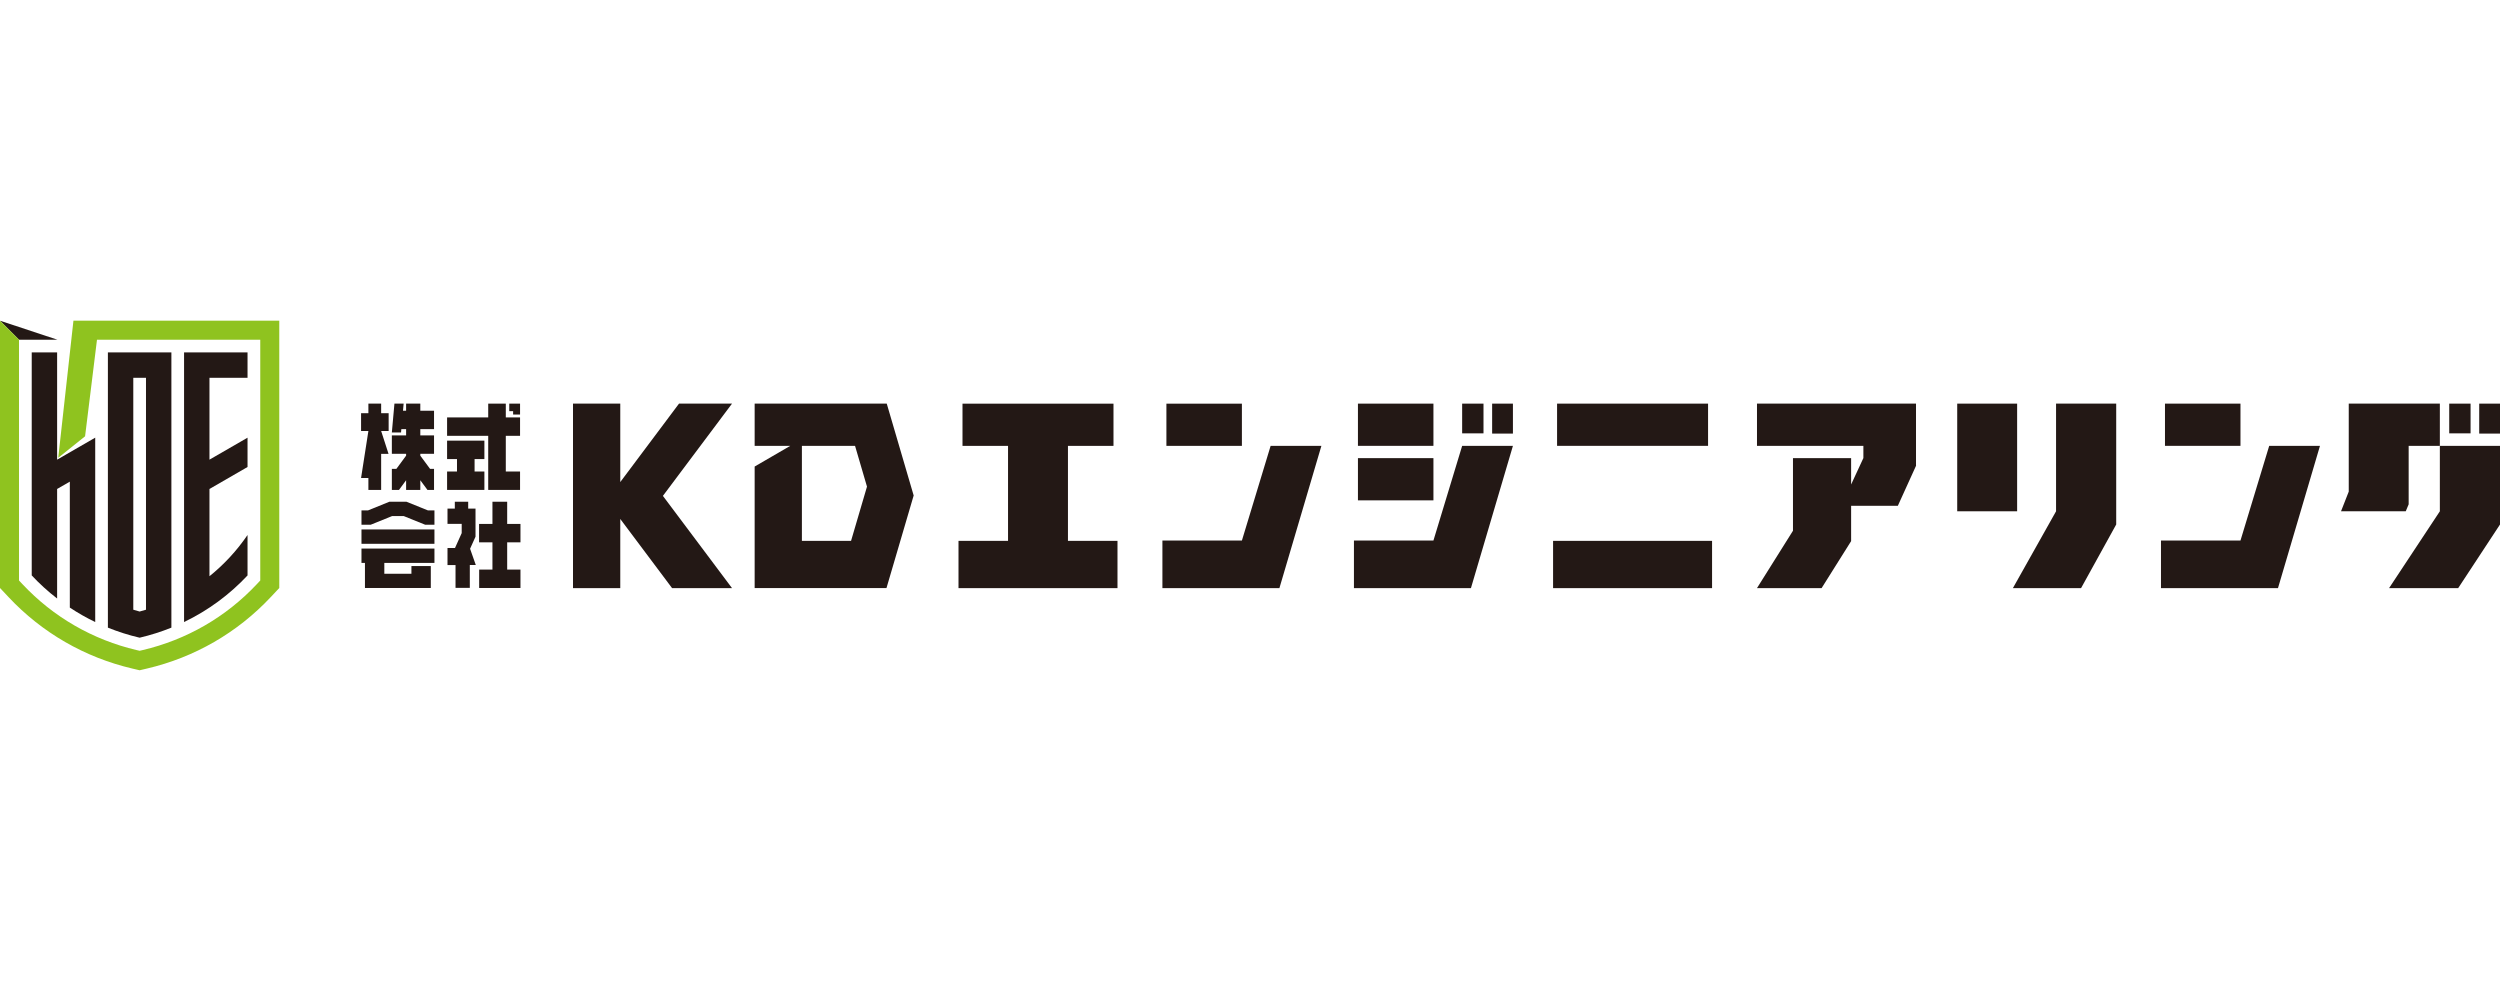
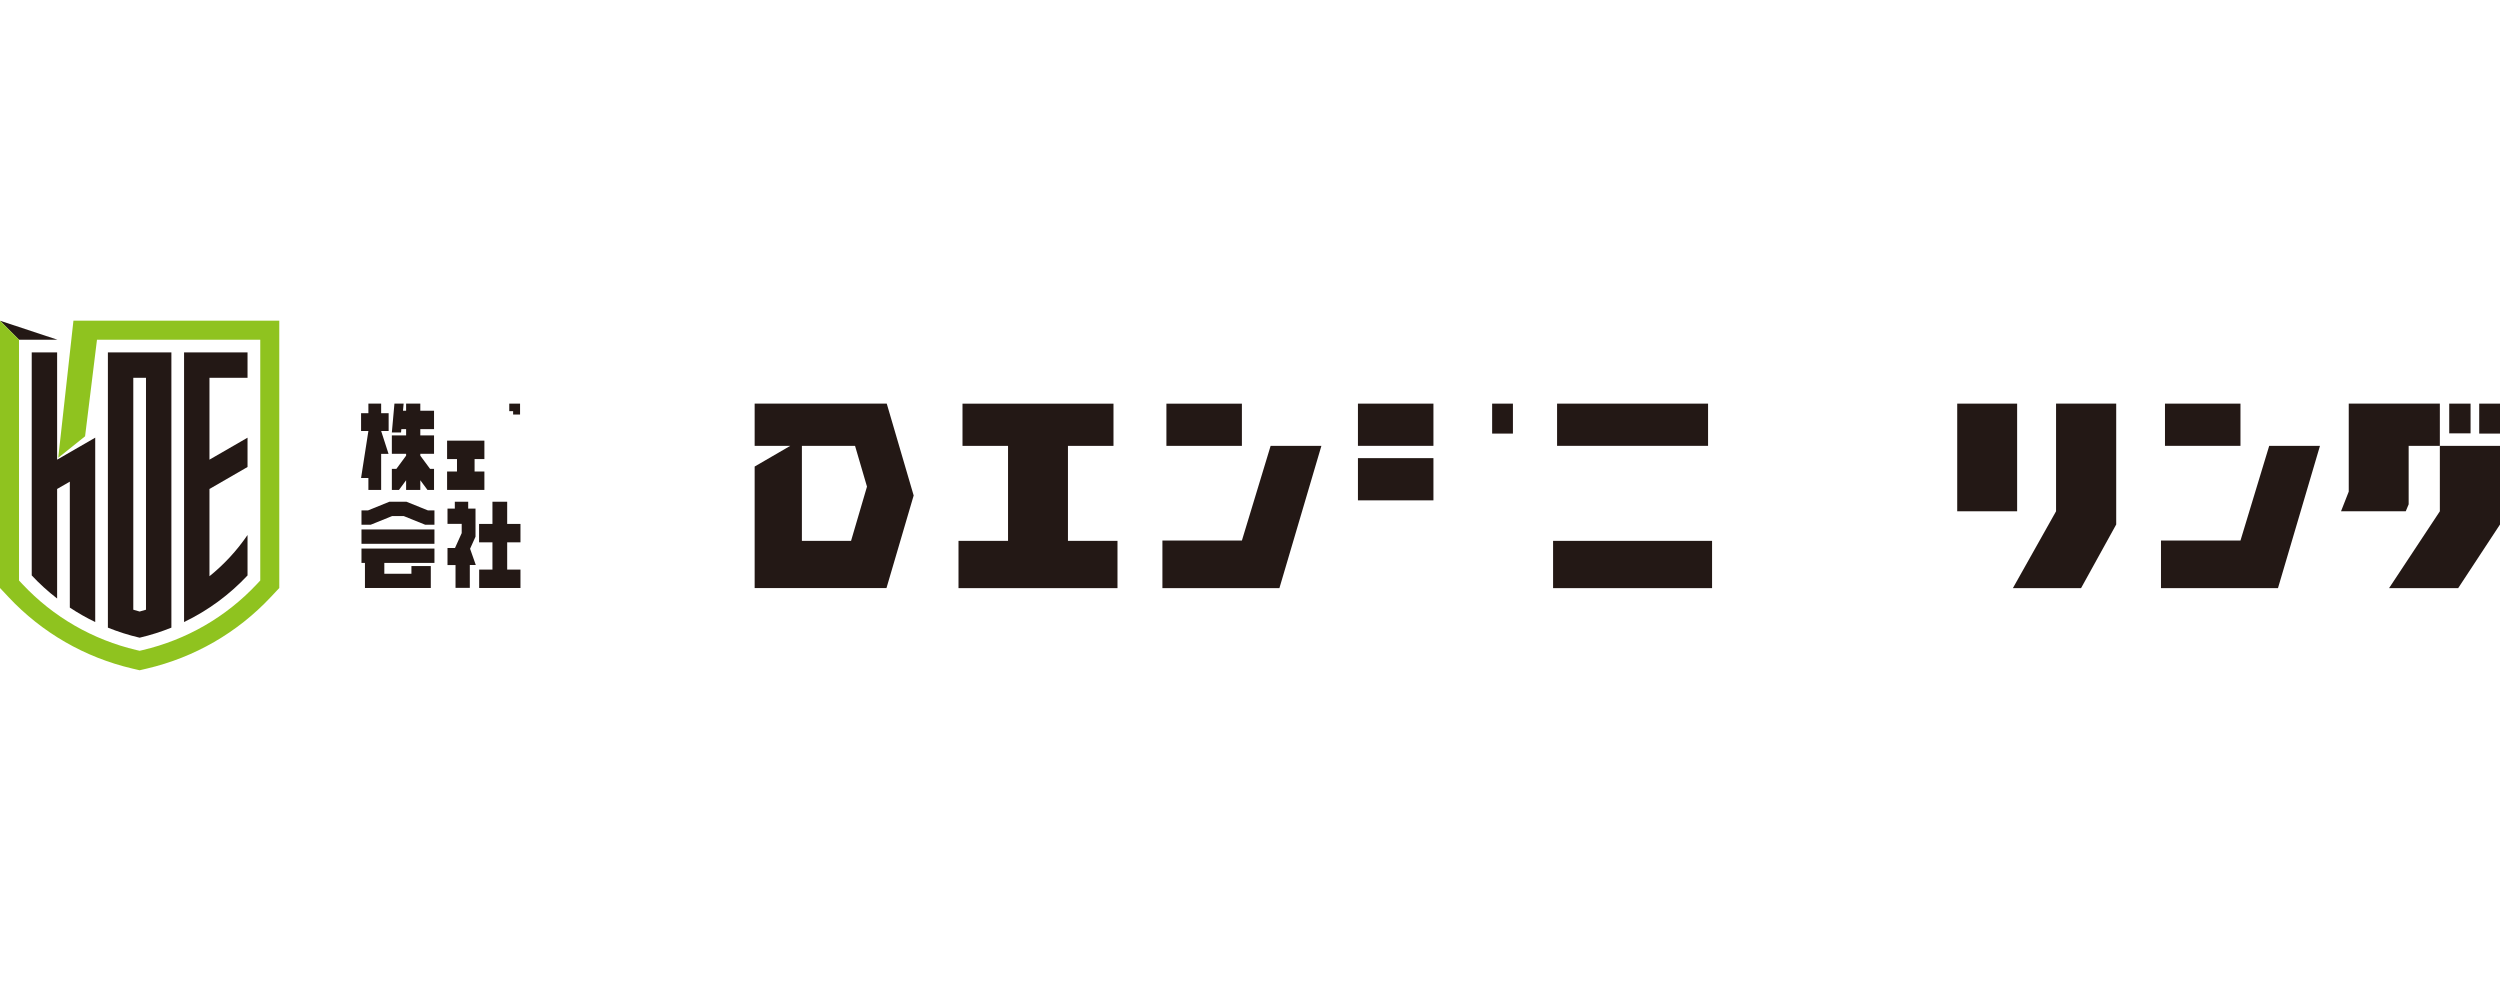
<svg xmlns="http://www.w3.org/2000/svg" id="_レイヤー_2" data-name="レイヤー 2" viewBox="0 0 850.39 118.92" width="300">
  <defs>
    <style>
      .cls-1 {
        fill: #231815;
      }

      .cls-2 {
        fill: #8fc31f;
      }
    </style>
  </defs>
  <g id="_レイヤー_1-2" data-name="レイヤー 1">
    <g>
      <g>
        <g>
          <path class="cls-1" d="M84.2,49.76v-9.97l-12.95,7.48v-27.84h12.95v-8.64h-21.59v91.71c8.25-3.97,15.53-9.38,21.59-15.85v-13.76c-3.65,5.36-8.02,10.06-12.95,14.03v-29.68l12.95-7.48Z" />
          <path class="cls-1" d="M36.7,10.79v93.62c3.45,1.39,7.06,2.55,10.8,3.42,3.74-.88,7.34-2.03,10.8-3.42V10.79h-21.59ZM49.66,98.31c-.72.22-1.43.43-2.16.62-.73-.19-1.44-.4-2.16-.62V19.43h4.32v78.88Z" />
          <path class="cls-1" d="M32.38,39.79l-12.95,7.48V10.79h-8.64v75.85h0c2.65,2.84,5.54,5.47,8.64,7.86v-37.26l4.32-2.49v42.84c2.74,1.82,5.62,3.46,8.64,4.91v-62.71Z" />
        </g>
        <g>
          <polygon class="cls-1" points="0 0 0 0 6.47 6.47 19.53 6.47 0 0" />
          <path class="cls-2" d="M24.98,0l-5.17,46.64,9.13-7.32,4.05-32.84h55.54v81.89l-1.17,1.25c-10.47,11.17-23.91,18.92-38.87,22.43l-.99.23-.99-.23c-14.95-3.51-28.4-11.26-38.87-22.43l-1.17-1.25V6.47L0,0v90.92l2.92,3.11c11.35,12.1,25.91,20.5,42.11,24.3l.99.23,1.48.35,1.48-.35.99-.23c16.2-3.8,30.76-12.2,42.11-24.3l2.92-3.11V0H24.98Z" />
        </g>
      </g>
      <g>
        <path class="cls-1" d="M363.27,74.89h16.85v16.08h-54.08v-16.08h16.85v-32.31h-15.49v-14.36h51.36v14.36h-15.49v32.31Z" />
        <path class="cls-1" d="M435.2,90.96h-39.8v-16.18h27.04l9.77-32.2h17.27l-14.28,48.38ZM396.76,42.58v-14.36h25.68v14.36h-25.68Z" />
        <g>
          <rect class="cls-1" x="461.91" y="46.75" width="25.68" height="14.36" />
          <rect class="cls-1" x="461.91" y="28.21" width="25.68" height="14.36" />
-           <polygon class="cls-1" points="487.59 74.78 460.55 74.78 460.55 90.96 500.35 90.96 514.63 42.58 497.36 42.58 487.59 74.78" />
          <rect class="cls-1" x="507.56" y="28.21" width="7.07" height="10.19" />
-           <rect class="cls-1" x="497.36" y="28.21" width="7.26" height="10.11" />
        </g>
        <g>
          <rect class="cls-1" x="528.29" y="74.89" width="54.08" height="16.08" />
          <rect class="cls-1" x="529.65" y="28.21" width="51.36" height="14.36" />
        </g>
        <g>
          <rect class="cls-1" x="736.43" y="28.21" width="25.68" height="14.36" />
          <polygon class="cls-1" points="771.88 42.58 762.11 74.78 735.07 74.78 735.07 90.96 774.87 90.96 789.15 42.58 771.88 42.58" />
        </g>
-         <polygon class="cls-1" points="651.78 49.28 651.74 49.27 651.74 28.21 597.65 28.21 597.65 42.58 633.84 42.58 633.84 46.75 633.83 46.75 629.67 55.72 629.67 46.75 609.89 46.75 609.89 71.45 597.65 90.96 619.63 90.96 629.67 74.98 629.67 62.97 645.56 62.97 651.78 49.28" />
        <g>
          <polygon class="cls-1" points="699.38 28.21 699.38 64.83 684.7 90.96 707.89 90.96 719.84 69.32 719.84 28.21 699.38 28.21" />
          <rect class="cls-1" x="665.76" y="28.21" width="20.38" height="36.62" />
        </g>
        <g>
          <rect class="cls-1" x="833.12" y="28.21" width="7.26" height="10.11" />
          <rect class="cls-1" x="843.32" y="28.21" width="7.07" height="10.19" />
          <polygon class="cls-1" points="829.93 64.83 812.66 90.96 836.17 90.96 850.39 69.32 850.39 42.58 829.93 42.58 829.93 64.83" />
          <polygon class="cls-1" points="798.94 28.21 798.94 58.13 796.31 64.83 818.33 64.83 819.32 62.45 819.32 42.58 829.93 42.58 829.93 28.21 798.94 28.21" />
        </g>
-         <path class="cls-1" d="M301.62,28.21h-44.92v14.36h0s12.12,0,12.12,0l-12.12,7.04v41.34h44.84l9.25-31.49-9.16-31.26ZM272.77,74.89v-32.31h4.31s13.77,0,13.77,0l4.06,13.86-5.42,18.45h-16.73Z" />
+         <path class="cls-1" d="M301.62,28.21h-44.92v14.36h0s12.12,0,12.12,0l-12.12,7.04v41.34h44.84l9.25-31.49-9.16-31.26ZM272.77,74.89v-32.31h4.31s13.77,0,13.77,0l4.06,13.86-5.42,18.45h-16.73" />
        <g>
          <polygon class="cls-1" points="125.31 53.5 125.31 57.56 129.65 57.56 129.65 45.29 132.16 45.29 129.65 37.52 132.2 37.52 132.2 31.46 129.65 31.46 129.65 28.21 125.31 28.21 125.31 31.46 122.82 31.46 122.82 37.52 125.31 37.52 122.82 53.5 125.31 53.5" />
          <polygon class="cls-1" points="142.97 28.21 138.14 28.21 138.14 30.63 137.08 30.63 137.3 28.21 134.17 28.21 133.29 38.01 136.42 38.01 136.52 36.89 138.14 36.89 138.14 39.02 133.29 39.02 133.29 45.28 138.14 45.28 138.14 45.91 134.84 50.39 133.29 50.39 133.29 57.56 135.72 57.56 138.14 54.27 138.14 57.56 142.97 57.56 142.97 54.27 145.4 57.56 147.64 57.56 147.64 50.39 146.28 50.39 142.97 45.91 142.97 45.28 147.64 45.28 147.64 39.02 142.97 39.02 142.97 36.89 147.64 36.89 147.64 30.63 142.97 30.63 142.97 28.21" />
          <polygon class="cls-1" points="164.77 51.3 161.43 51.3 161.43 47.07 164.77 47.07 164.77 40.8 152.08 40.8 152.08 47.07 155.45 47.07 155.45 51.3 152.08 51.3 152.08 57.56 164.77 57.56 164.77 51.3" />
          <polygon class="cls-1" points="173.23 28.21 173.23 30.77 174.54 30.77 174.54 31.92 176.9 31.92 176.9 28.21 173.23 28.21" />
-           <polygon class="cls-1" points="172.05 28.21 166.07 28.21 166.07 32.9 152.08 32.9 152.08 39.16 166.07 39.16 166.07 57.56 176.9 57.56 176.9 51.3 172.05 51.3 172.05 39.16 176.9 39.16 176.9 32.9 172.05 32.9 172.05 28.21" />
          <rect class="cls-1" x="122.96" y="71.01" width="24.82" height="4.88" />
          <polygon class="cls-1" points="122.96 82.39 124.14 82.39 124.14 90.92 146.54 90.92 146.54 83.46 139.95 83.46 139.95 86.08 130.73 86.08 130.73 82.39 147.78 82.39 147.78 77.51 122.96 77.51 122.96 82.39" />
          <polygon class="cls-1" points="138.26 61.58 132.46 61.58 125.21 64.52 122.96 64.52 122.96 69.4 126.11 69.4 133.37 66.46 137.34 66.46 144.62 69.4 147.78 69.4 147.78 64.52 145.54 64.52 138.26 61.58" />
          <polygon class="cls-1" points="172.52 61.58 167.51 61.58 167.51 69.13 162.96 69.13 162.96 75.39 167.51 75.39 167.51 84.66 162.99 84.66 162.99 90.92 177.04 90.92 177.04 84.66 172.52 84.66 172.52 75.39 177.04 75.39 177.04 69.13 172.52 69.13 172.52 61.58" />
          <polygon class="cls-1" points="161.75 63.92 159.26 63.92 159.26 61.58 154.71 61.58 154.71 63.92 152.22 63.92 152.22 69.1 157.05 69.1 157.05 72.25 154.77 77.32 152.22 77.32 152.22 83.12 154.95 83.12 154.95 90.89 159.81 90.89 159.81 83.09 161.84 83.09 159.9 77.57 161.75 73.47 161.75 63.92" />
        </g>
-         <polygon class="cls-1" points="249 28.21 230.97 28.21 210.99 54.89 210.99 28.21 194.91 28.21 194.91 90.96 210.99 90.96 210.99 67.44 228.61 90.96 249 90.96 225.49 59.59 249 28.21" />
      </g>
    </g>
  </g>
</svg>